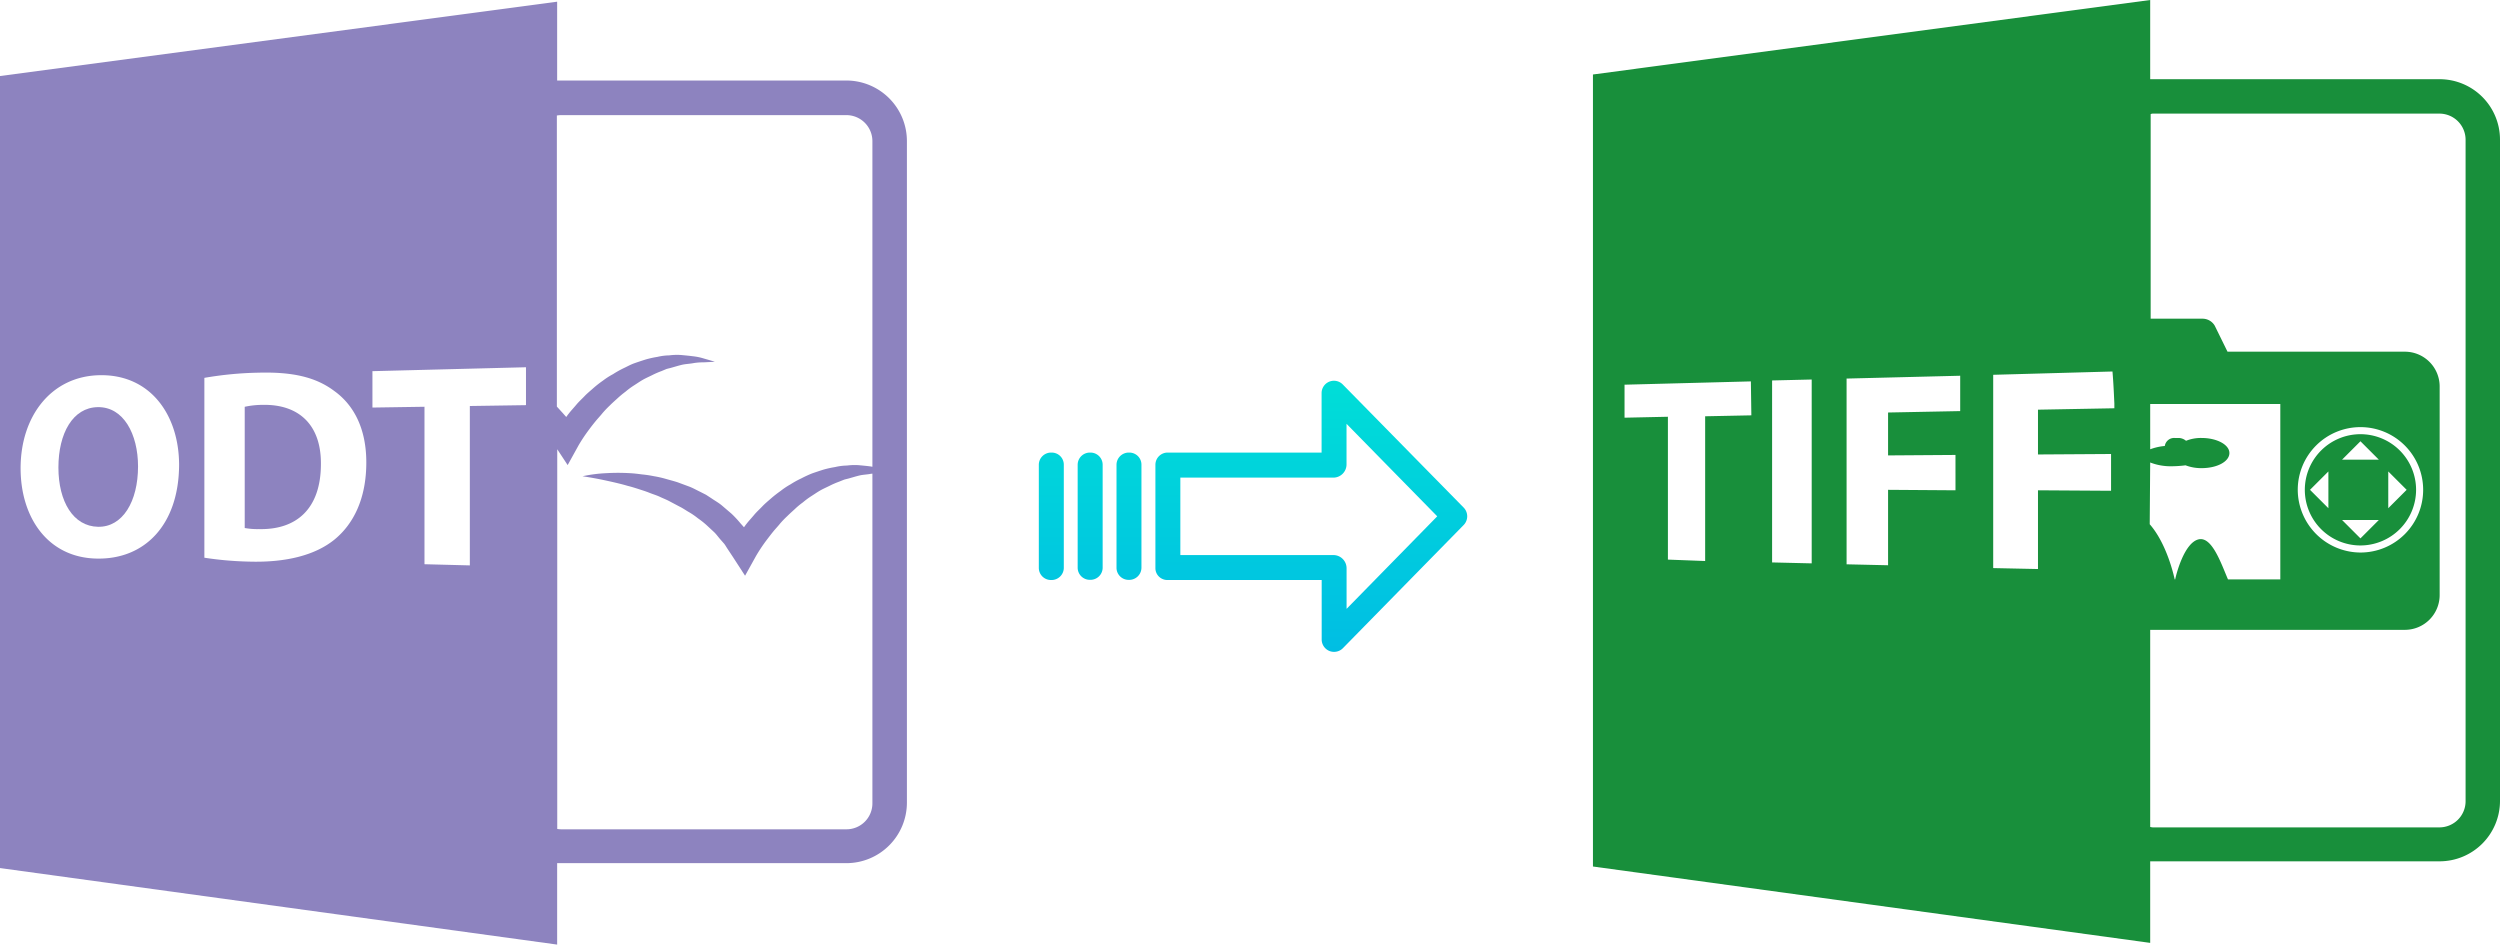
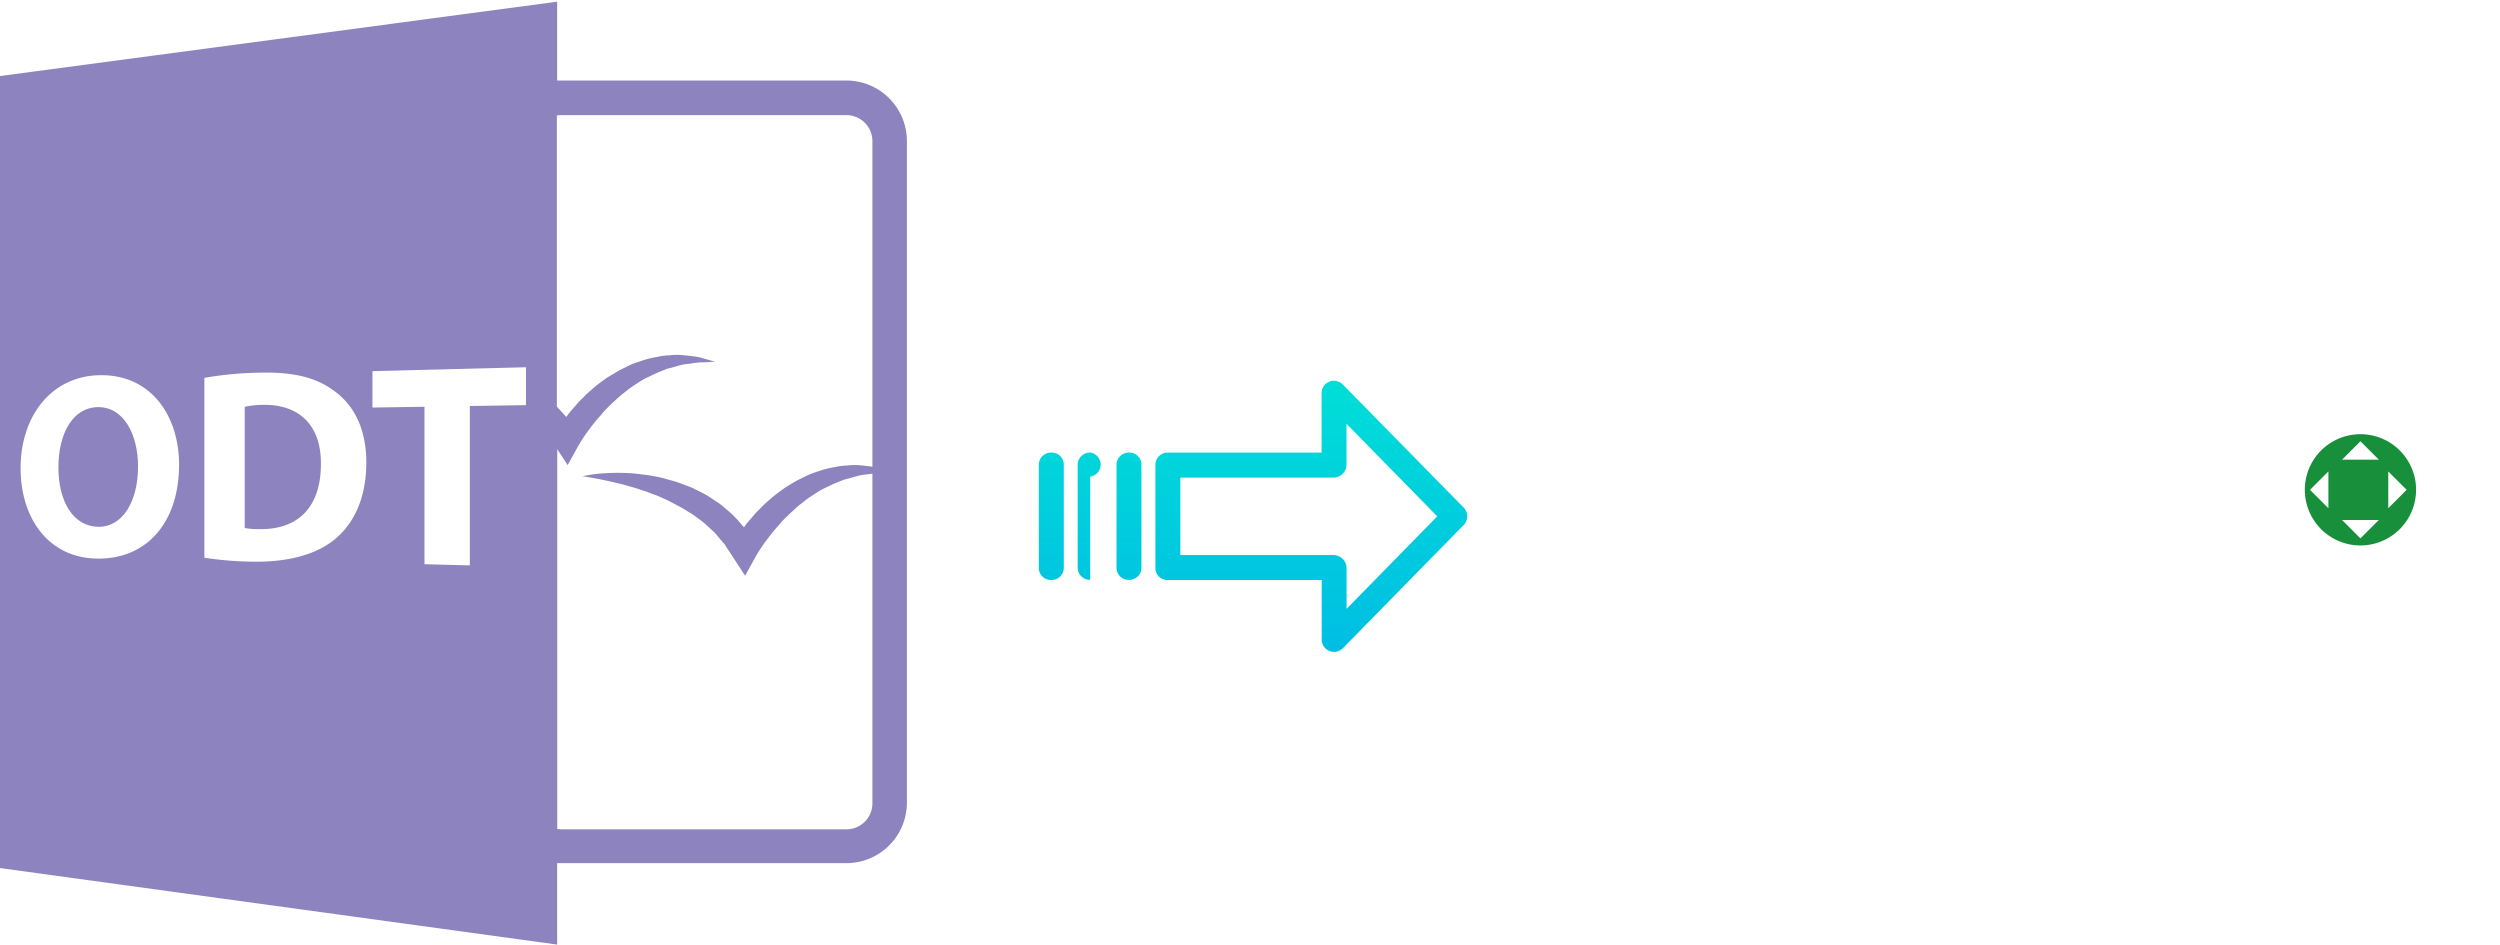
<svg xmlns="http://www.w3.org/2000/svg" xmlns:xlink="http://www.w3.org/1999/xlink" viewBox="0 0 530.29 200.36">
  <defs>
    <style>.cls-1{fill:#188f3b;}.cls-2{fill:url(#linear-gradient);}.cls-3{fill:url(#linear-gradient-2);}.cls-4{fill:url(#linear-gradient-3);}.cls-5{fill:url(#linear-gradient-4);}.cls-6{fill:#8d83bf;}</style>
    <linearGradient id="linear-gradient" x1="278.13" y1="135.98" x2="278.13" y2="16.78" gradientTransform="matrix(1, 0, 0, -1, 0, 186.67)" gradientUnits="userSpaceOnUse">
      <stop offset="0" stop-color="#00efd1" />
      <stop offset="1" stop-color="#00acea" />
    </linearGradient>
    <linearGradient id="linear-gradient-2" x1="239.48" y1="135.98" x2="239.48" y2="16.78" xlink:href="#linear-gradient" />
    <linearGradient id="linear-gradient-3" x1="231.23" y1="135.98" x2="231.23" y2="16.78" xlink:href="#linear-gradient" />
    <linearGradient id="linear-gradient-4" x1="222.99" y1="135.98" x2="222.99" y2="16.78" xlink:href="#linear-gradient" />
  </defs>
  <title>odt to tiff</title>
  <g id="Layer_2" data-name="Layer 2">
    <g id="Layer_7" data-name="Layer 7">
-       <path class="cls-1" d="M456.09,182.7h61.4a12.82,12.82,0,0,0,12.8-12.8V29.6a12.82,12.82,0,0,0-12.8-12.8h-61.4V0L337.89,15.8v168L456.09,200Zm0-84.6a12.05,12.05,0,0,0,4.7.8,24.58,24.58,0,0,0,2.8-.2,9.34,9.34,0,0,0,3.4.6c3.3,0,5.9-1.4,5.9-3.2s-2.7-3.2-5.9-3.2a8.45,8.45,0,0,0-3.3.6,2.53,2.53,0,0,0-1.5-.6h-.9a2,2,0,0,0-2.1,1.7,11.86,11.86,0,0,0-3.1.7V85.7h27.6v37.2h-11.1c-1.5-3.5-3.4-9.1-6.2-8.5-3.1.7-4.8,7.5-5,8.5h-.1c-.2-.9-1.7-7.6-5.3-11.7l.1-13.1Zm.8-74h60.6a5.55,5.55,0,0,1,5.5,5.5V170a5.55,5.55,0,0,1-5.5,5.5h-60.6a2.2,2.2,0,0,1-.8-.1V133.6h54a7.38,7.38,0,0,0,7.4-7.4V82a7.38,7.38,0,0,0-7.4-7.4h-37.6l-2.7-5.5a3,3,0,0,0-2.6-1.5h-11V24.2A1.48,1.48,0,0,1,456.89,24.1Zm30.5,79.8a13.3,13.3,0,1,1,13.3,13.3A13.36,13.36,0,0,1,487.39,103.9ZM371.49,88.1l-9.8.2V119l-7.9-.3V88.4l-9.2.2v-7l26.8-.7.1,7.2Zm12.8,31.4-8.4-.2V80.7l8.4-.2Zm31.5-32.3-15.3.3v9.1l14.3-.1V104l-14.3-.1v16l-8.8-.2V80.3l24.1-.6v7.5Zm32,16.9-15.5-.1v16.7l-9.5-.2v-41l25.3-.7c.2,2.3.3,4.6.4,6.8h0v1l-16.2.3v9.5l15.5-.1v7.8Z" />
      <path class="cls-1" d="M512.49,103.9a11.8,11.8,0,1,0-11.8,11.8A11.82,11.82,0,0,0,512.49,103.9Zm-5.9-3.9,3.9,3.9-3.9,3.9V100Zm-5.9-6.4,3.9,3.9h-7.8Zm-6.8,14.2-3.9-3.9,3.9-3.9Zm10.7,2.5-3.9,3.9-3.9-3.9Z" />
    </g>
    <g id="Layer_3" data-name="Layer 3">
      <path class="cls-2" d="M284.83,81.56a2.62,2.62,0,0,0-4.5,1.85V96h-32.6a2.59,2.59,0,0,0-2.65,2.54v0l0,22a2.47,2.47,0,0,0,.78,1.79,2.56,2.56,0,0,0,1.87.7h32.62v12.59a2.64,2.64,0,0,0,1.63,2.46,2.57,2.57,0,0,0,1,.19,2.6,2.6,0,0,0,1.88-.79l25.6-26.11a2.65,2.65,0,0,0,0-3.71Zm.8,47.59v-8.63a2.8,2.8,0,0,0-2.7-2.78H250.37V101.31h32.55a2.8,2.8,0,0,0,2.7-2.78V89.9l19.24,19.62Z" />
      <path class="cls-3" d="M239.48,96h0a2.6,2.6,0,0,0-2.65,2.54v21.93A2.57,2.57,0,0,0,239.4,123h.07a2.6,2.6,0,0,0,2.65-2.54V98.57A2.56,2.56,0,0,0,239.55,96Z" />
-       <path class="cls-4" d="M231.24,96h0a2.59,2.59,0,0,0-2.65,2.54v0l0,21.89a2.58,2.58,0,0,0,2.59,2.56h.06a2.59,2.59,0,0,0,2.65-2.54v0l0-21.89A2.58,2.58,0,0,0,231.31,96Z" />
+       <path class="cls-4" d="M231.24,96h0a2.59,2.59,0,0,0-2.65,2.54v0l0,21.89a2.58,2.58,0,0,0,2.59,2.56h.06v0l0-21.89A2.58,2.58,0,0,0,231.31,96Z" />
      <path class="cls-5" d="M223,96h0a2.6,2.6,0,0,0-2.65,2.54v21.93a2.57,2.57,0,0,0,2.58,2.56H223a2.6,2.6,0,0,0,2.65-2.54V98.57A2.56,2.56,0,0,0,223.06,96Z" />
      <g id="Layer_5_Image" data-name="Layer 5 Image">
        <path class="cls-6" d="M55.82,85.88a17.73,17.73,0,0,0-3.91.41V112a15.05,15.05,0,0,0,3,.23c7.91.19,13.16-4.24,13.16-13.82C68.13,90.07,63.34,85.75,55.82,85.88Z" />
        <path class="cls-6" d="M118.18,183.09h61.35a12.85,12.85,0,0,0,12.84-12.84V29.92a12.85,12.85,0,0,0-12.84-12.84H118.18V.36L0,16.13v168l118.18,16.23ZM119,24.42h60.55a5.52,5.52,0,0,1,5.5,5.5V99c-.15,0-.29-.06-.45-.07-.81-.11-1.64-.18-2.47-.26a13,13,0,0,0-2.49.08,11.73,11.73,0,0,0-2.5.32,20.68,20.68,0,0,0-2.48.55c-.8.25-1.61.52-2.41.8a25.37,25.37,0,0,0-2.31,1.07,18.57,18.57,0,0,0-2.23,1.23,15.61,15.61,0,0,0-2.12,1.41c-.69.49-1.36,1-2,1.56s-1.3,1.1-1.88,1.71-1.21,1.17-1.75,1.82-1.12,1.26-1.64,1.93c-.18.22-.34.47-.51.69l-.78-.88a23.54,23.54,0,0,0-1.87-2l-2.06-1.76c-.69-.58-1.48-1-2.22-1.52l-1.12-.73-1.18-.6c-.8-.38-1.57-.83-2.39-1.14l-2.46-.91c-.83-.27-1.67-.48-2.5-.72a21.84,21.84,0,0,0-2.52-.57,24.31,24.31,0,0,0-2.54-.38c-.84-.11-1.69-.22-2.54-.26a42.88,42.88,0,0,0-5.07,0,30.15,30.15,0,0,0-5,.65c1.65.25,3.28.54,4.88.89s3.19.7,4.74,1.16c.78.19,1.54.43,2.31.68s1.52.48,2.26.78,1.5.51,2.21.85,1.45.61,2.15,1l2.06,1.09c.69.33,1.31.79,2,1.18a14.8,14.8,0,0,1,1.87,1.29,18.35,18.35,0,0,1,1.77,1.39l1.64,1.52c.54.51.95,1.13,1.45,1.68l.73.83c.22.29.4.61.6.92l1.22,1.84,2.59,4,2.22-4c.29-.52.71-1.2,1.1-1.79s.83-1.22,1.28-1.81.9-1.18,1.36-1.75,1-1.12,1.45-1.69a19.21,19.21,0,0,1,1.54-1.6c.54-.54,1.07-1,1.62-1.51a15.32,15.32,0,0,1,1.7-1.41,16.39,16.39,0,0,1,1.78-1.32c.62-.39,1.23-.82,1.87-1.19s1.32-.66,2-1a18.6,18.6,0,0,1,2-.87l1.05-.42c.35-.12.73-.18,1.09-.29.72-.2,1.45-.43,2.2-.61s1.51-.19,2.28-.33a3.78,3.78,0,0,1,.47-.06v69.94a5.5,5.5,0,0,1-5.5,5.5H119a5.29,5.29,0,0,1-.8-.08V95.29l2.21,3.36,2.21-4c.29-.52.71-1.2,1.1-1.79s.84-1.22,1.28-1.81.9-1.18,1.37-1.75,1-1.12,1.45-1.69a20.81,20.81,0,0,1,1.53-1.6c.53-.54,1.07-1,1.62-1.51a20.83,20.83,0,0,1,1.7-1.41,16.39,16.39,0,0,1,1.78-1.32c.62-.39,1.23-.82,1.87-1.19s1.32-.66,2-1a18.6,18.6,0,0,1,2-.87l1-.42c.36-.12.73-.18,1.09-.29.72-.2,1.45-.43,2.2-.61s1.51-.2,2.28-.33a12.26,12.26,0,0,1,2.34-.2l2.4-.12c-.76-.25-1.54-.46-2.32-.69a12.32,12.32,0,0,0-2.4-.49c-.81-.11-1.64-.18-2.47-.26a13,13,0,0,0-2.49.08,11.73,11.73,0,0,0-2.5.32,20.68,20.68,0,0,0-2.48.55c-.8.25-1.61.52-2.41.8s-1.54.71-2.32,1.07a20.67,20.67,0,0,0-2.2,1.24,15.7,15.7,0,0,0-2.15,1.38,22.87,22.87,0,0,0-2,1.56c-.63.57-1.3,1.1-1.88,1.71s-1.21,1.17-1.75,1.82-1.12,1.26-1.64,1.93c-.18.22-.34.46-.51.69l-.78-.88c-.41-.44-.8-.89-1.21-1.32V24.5A5.69,5.69,0,0,1,119,24.42ZM20.37,118.48c-10.21-.26-16-8.67-16-19.16,0-11,6.45-19.46,16.62-19.73,10.89-.29,17,8.42,17,19.06C37.92,111.29,30.71,118.77,20.37,118.48ZM71,114.41c-4.18,3.42-10.45,4.92-18,4.72a72.49,72.49,0,0,1-9.65-.83V80.15a74.64,74.64,0,0,1,11.55-1.1c7.33-.19,12.16,1,16,3.88,4.17,3,6.8,8,6.8,15.16C77.7,105.87,74.92,111.18,71,114.41Zm40.53-28.47-11.87.18v33.81l-9.62-.25V86.28L79,86.45V78.73l32.57-.83v8Z" />
        <path class="cls-6" d="M20.73,86.36c-5.29.09-8.34,5.56-8.34,12.8s3.15,12.48,8.4,12.58,8.49-5.4,8.49-12.8C29.28,92.1,26.21,86.27,20.73,86.36Z" />
      </g>
    </g>
  </g>
</svg>